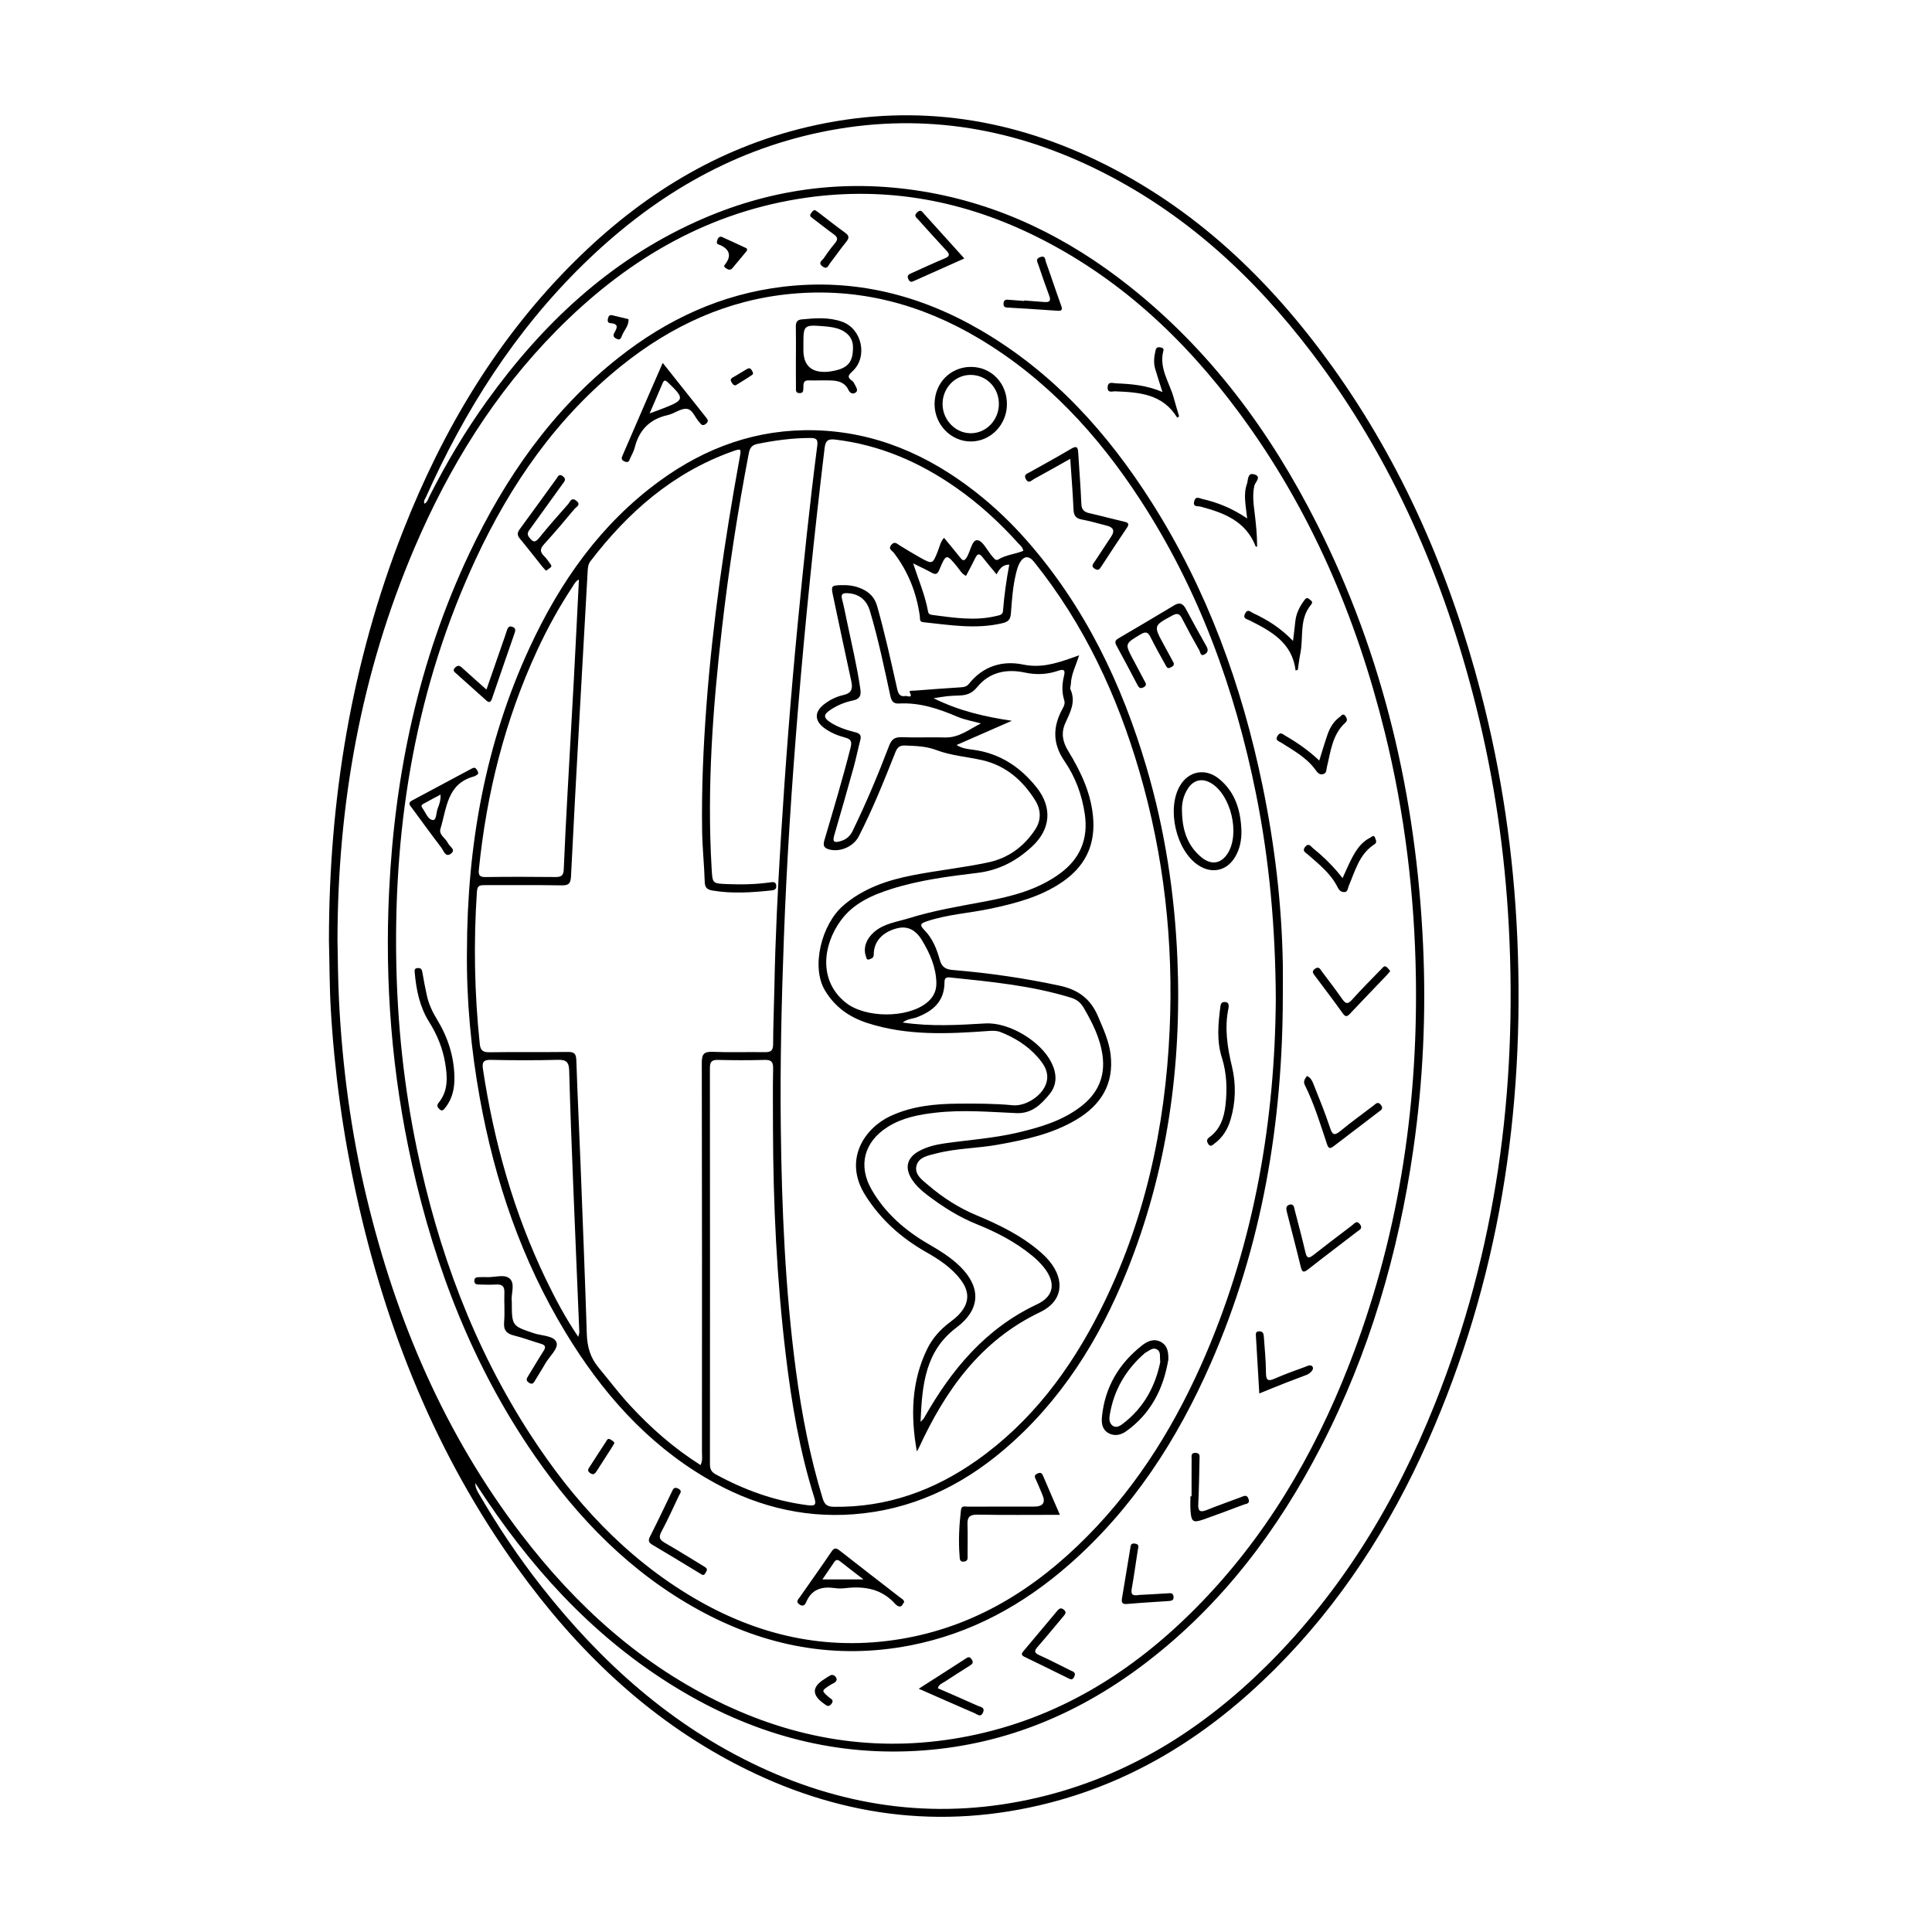
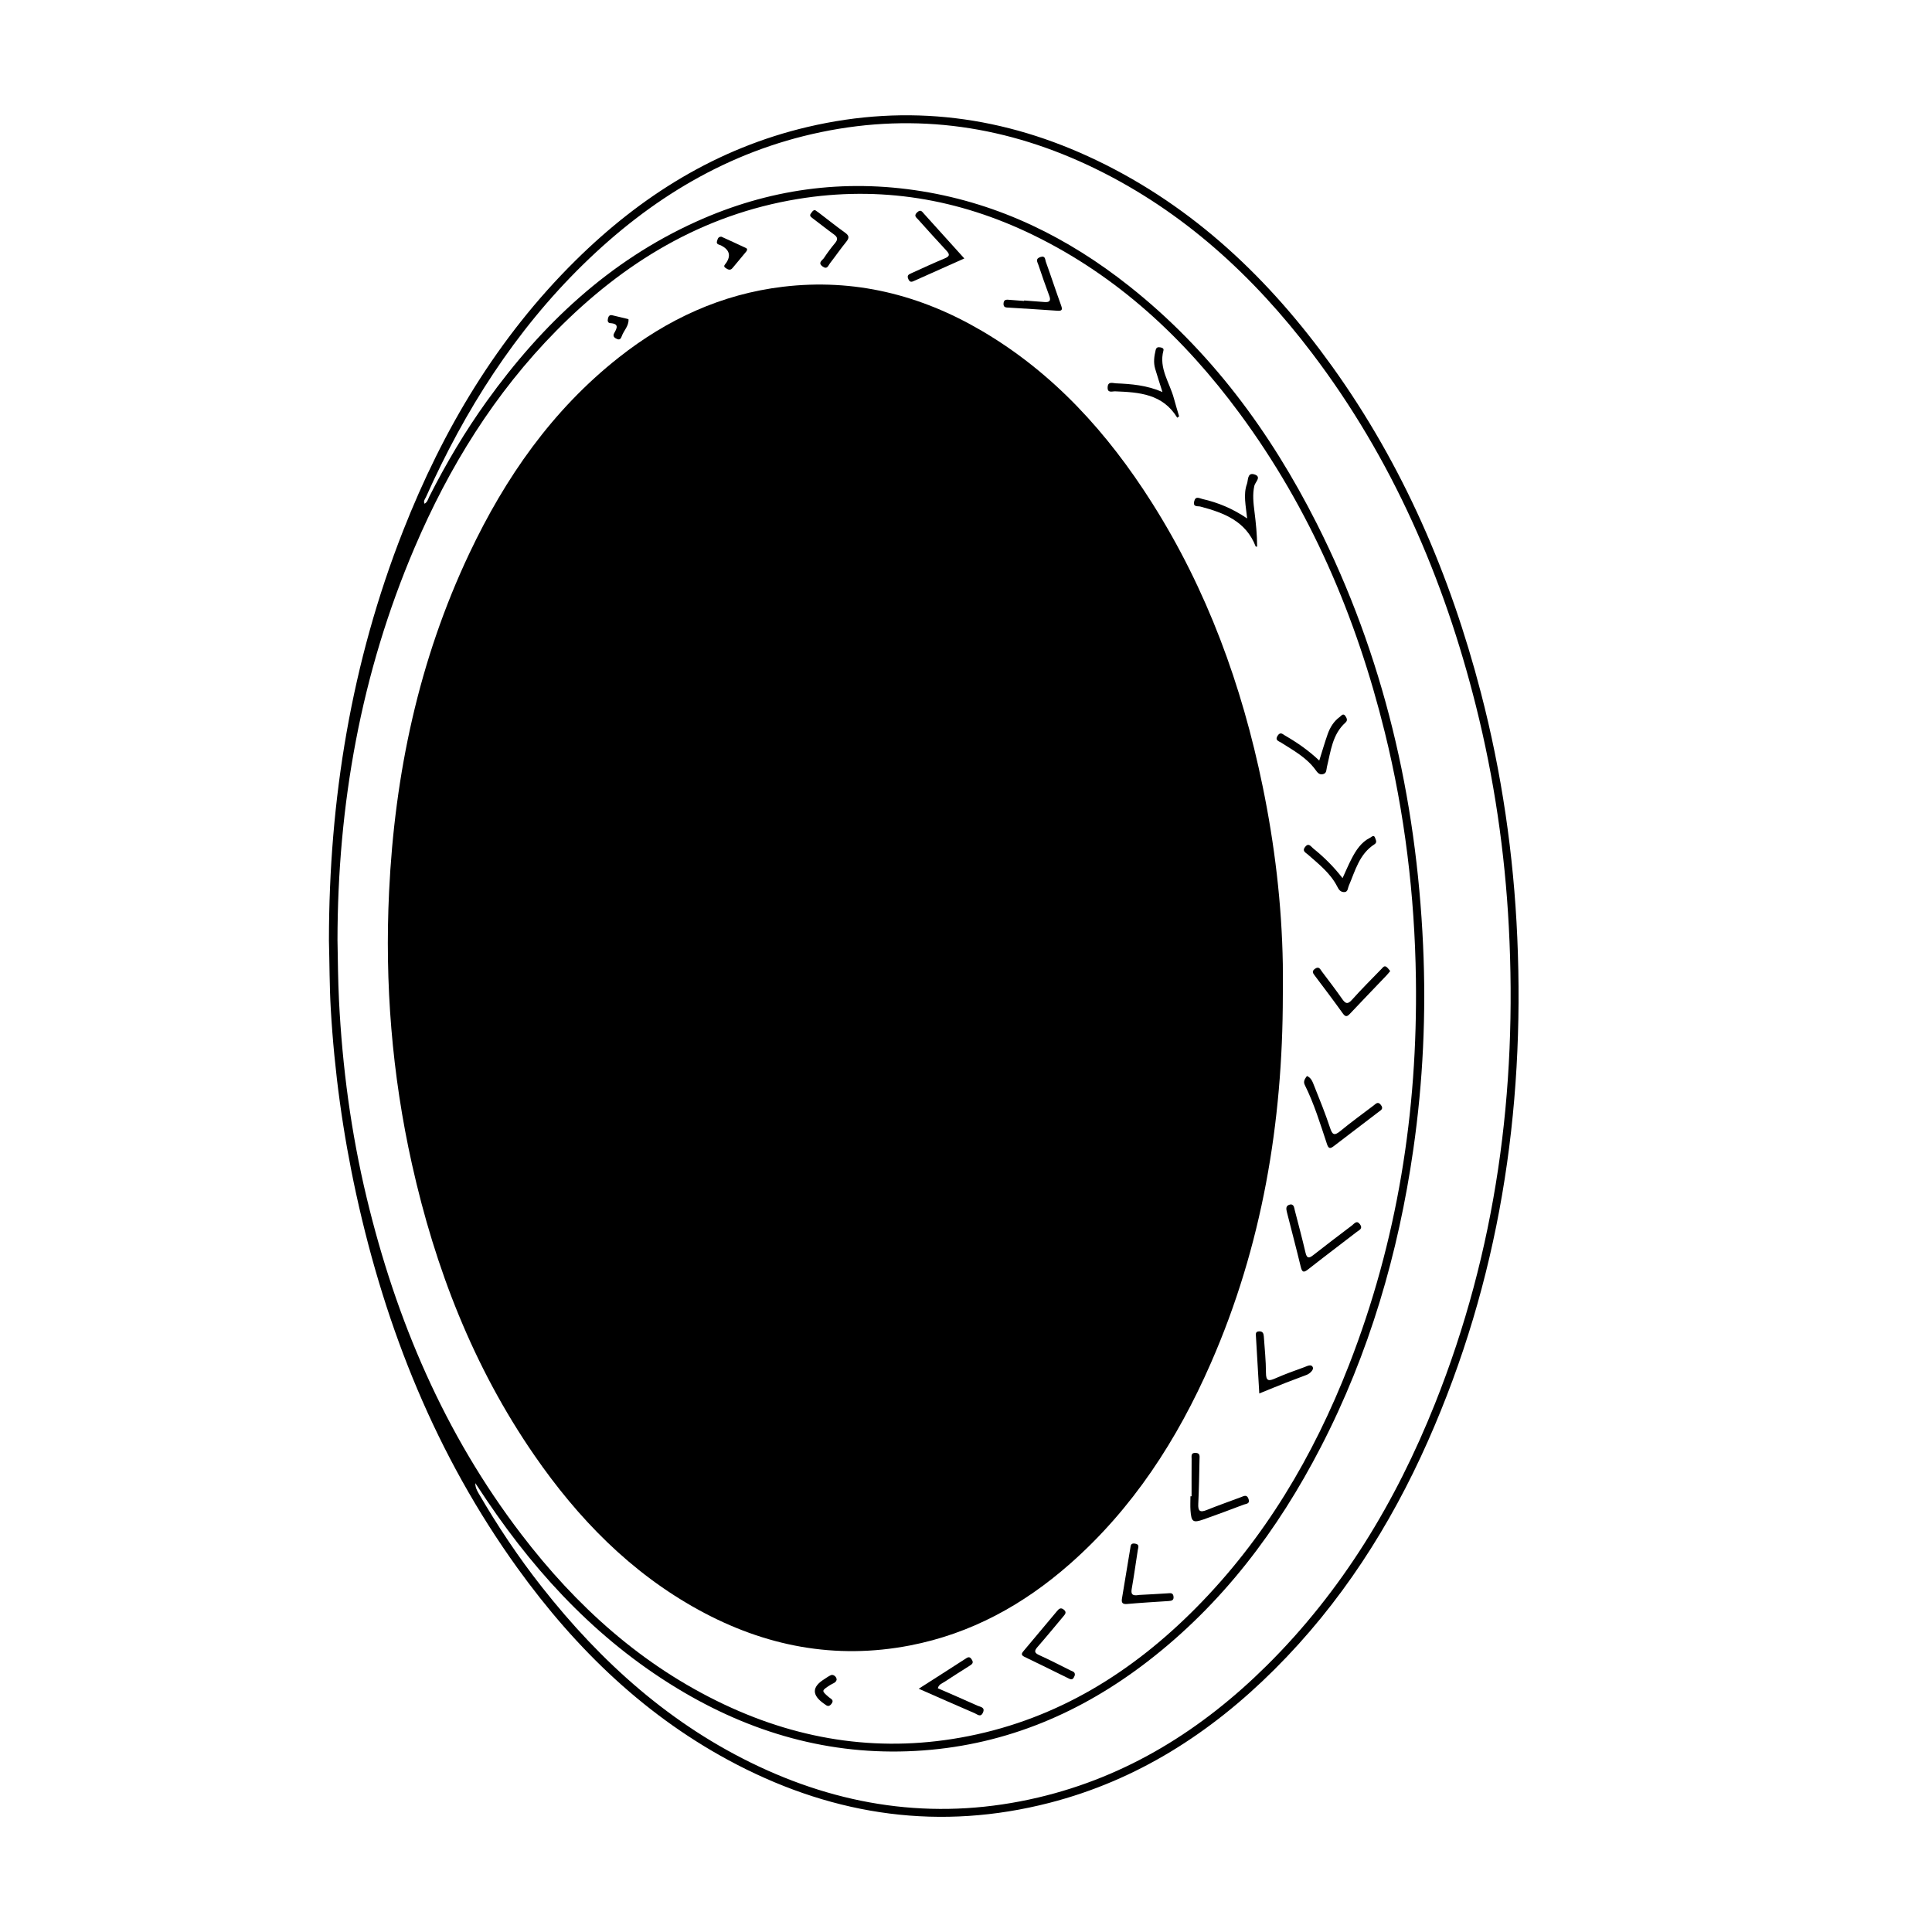
<svg xmlns="http://www.w3.org/2000/svg" viewBox="0 0 1080 1080" id="Layer_1">
  <path d="M183.88,525.6c.03-78.54,12.51-155.3,41.5-229,22.23-56.53,52.79-107.91,96.25-150.89,36.68-36.28,79.13-62.84,129.88-74.76,56.16-13.18,110.09-6.07,161.79,18.81,54.34,26.15,96.49,66.48,131.3,114.96,39.71,55.29,66.13,116.75,83.2,182.39,11.68,44.91,18.34,90.59,20.37,136.97,4.26,97.54-10.19,191.76-49.92,281.45-21.09,47.61-48.86,90.89-85.89,127.78-35.54,35.41-76.61,61.85-125.65,74.48-60.95,15.69-119.22,7.41-174.71-21.32-50.33-26.05-89.95-64.38-122.8-110-45.33-62.97-73.56-133.4-90.06-208.84-7.47-34.17-12.22-68.71-14.24-103.65-.73-12.65-.67-25.29-1.03-38.38ZM188.67,526.04c.2,11,.28,21.98.82,32.97,1.85,37.31,6.75,74.18,15.47,110.49,16.43,68.4,43.52,131.99,86.48,188.2,30.67,40.13,67.32,73.33,113.38,95.1,43.58,20.6,89.14,27.15,136.64,17.69,50.06-9.97,91.42-35.72,126.88-71.45,38.6-38.9,65.91-85.14,85.73-135.93,27.09-69.43,38.48-141.6,37.43-215.97-.66-46.64-6.23-92.61-17.41-137.88-15.92-64.47-41.58-124.59-81.2-178.25-30.9-41.87-68.11-76.63-115.33-99.63-41.74-20.33-85.68-27.67-131.6-20.14-53.43,8.77-97.39,35.54-134.91,73.57-34.6,35.07-60.06,76.25-79.32,121.39-29.97,70.21-43.04,143.75-43.07,219.83ZM237.34,281.58c1.6-.89,1.94-2.58,2.64-3.97,9.4-18.61,20.02-36.49,32.19-53.42,30.84-42.91,68.26-78.25,116.97-100.27,40.34-18.24,82.45-24.11,126.26-17,43.46,7.06,81.58,25.89,115.82,53.01,45.37,35.93,78.89,81.36,104.81,132.64,37.46,74.11,55.69,153.19,59.48,235.8,1.75,38.17,0,76.22-5.45,114.09-8.37,58.26-24.64,114.04-51.71,166.44-24.06,46.59-55.05,87.68-96.88,119.91-37,28.51-78.48,46.22-125.35,49.69-47.96,3.55-92.42-8.22-133.74-32.42-45.5-26.65-80.8-63.8-110.09-107.12-2.21-3.27-4.38-6.57-6.57-9.86-.06,2.16.77,3.85,1.71,5.48,10.62,18.32,22.36,35.91,35.46,52.55,33.2,42.18,72.28,77.33,121.31,100.34,50.05,23.48,102.15,30.09,156.19,17.34,49.86-11.76,91.63-37.98,127.68-73.7,42.19-41.81,72.21-91.6,94.1-146.45,34.21-85.71,46.1-174.94,41.26-266.74-2.2-41.66-8.2-82.75-18.35-123.21-17.96-71.62-46.79-138.25-91.68-197.35-32.78-43.16-71.89-79.07-121-103.02-48.81-23.81-99.93-31.59-153.43-20.49-52,10.79-95.42,37.25-132.97,73.98-38.14,37.31-66.18,81.54-87.87,130.01-.5,1.11-1.61,2.23-.8,3.76Z" />
-   <path d="M717.11,556.43c-.03,71.13-11.56,140.1-40.26,205.62-18.71,42.73-43.59,81.25-78.91,112.31-25.84,22.72-55.17,38.87-89.23,45.46-41.79,8.08-81.06.47-118.09-19.83-38.1-20.89-67.52-51.13-91.95-86.53-34.13-49.45-55.38-104.4-68.4-162.75-11.19-50.18-15.24-101.03-12.77-152.32,3.16-65.78,16.58-129.26,44.88-189.07,20.04-42.35,46.32-80.11,83.47-109.45,27.06-21.37,57.42-35.47,91.87-39.58,39.8-4.75,76.7,4.48,111.03,24.61,40.18,23.55,70.42,57.1,95.09,95.99,30.94,48.78,50.36,102.16,61.96,158.52,6.76,32.83,10.73,66.01,11.3,99.56.1,5.82.01,11.64.01,17.47ZM713.19,558.89c-.21-40.44-3.6-78.01-11.08-115.17-11.79-58.61-31.92-113.98-64.68-164.3-23.73-36.46-52.64-67.89-90.41-90.33-32.24-19.15-67-28.34-104.58-24.85-35.73,3.32-66.97,17.75-94.76,39.99-36.41,29.15-62.25,66.45-81.74,108.3-33.07,71.04-45.77,146.21-44.44,224.16.6,35.39,4.27,70.41,11.44,105.05,11.84,57.2,31.73,111.27,63.71,160.47,23.89,36.76,52.95,68.51,91.11,90.99,35.79,21.07,74.15,29.87,115.52,23.05,41.57-6.85,75.42-28.03,104.53-57.47,29.08-29.4,50.18-64.13,66.36-101.97,27.36-64.02,38.5-131.21,39.01-197.92Z" />
+   <path d="M717.11,556.43c-.03,71.13-11.56,140.1-40.26,205.62-18.71,42.73-43.59,81.25-78.91,112.31-25.84,22.72-55.17,38.87-89.23,45.46-41.79,8.08-81.06.47-118.09-19.83-38.1-20.89-67.52-51.13-91.95-86.53-34.13-49.45-55.38-104.4-68.4-162.75-11.19-50.18-15.24-101.03-12.77-152.32,3.16-65.78,16.58-129.26,44.88-189.07,20.04-42.35,46.32-80.11,83.47-109.45,27.06-21.37,57.42-35.47,91.87-39.58,39.8-4.75,76.7,4.48,111.03,24.61,40.18,23.55,70.42,57.1,95.09,95.99,30.94,48.78,50.36,102.16,61.96,158.52,6.76,32.83,10.73,66.01,11.3,99.56.1,5.82.01,11.64.01,17.47ZM713.19,558.89Z" />
  <path d="M730.59,601.48c2.49,1.05,3.21,3.44,4.04,5.51,3.1,7.71,6.22,15.43,8.82,23.31,1.3,3.95,2.31,4.85,5.81,1.96,6.03-4.98,12.38-9.57,18.62-14.3,1.26-.95,2.39-2.47,4.06-.27,1.67,2.2-.09,2.94-1.33,3.9-8.33,6.38-16.7,12.7-25.02,19.1-1.93,1.49-2.9,1.57-3.79-1.11-3.73-11.19-7.15-22.51-12.43-33.12-.97-1.95.1-3.44,1.22-4.97Z" />
  <path d="M721.61,673.24c1.86.27,1.84,1.96,2.19,3.34,2.03,7.87,4.14,15.72,5.98,23.63.74,3.19,1.84,3.36,4.25,1.48,7.19-5.63,14.45-11.18,21.75-16.68,1.27-.96,2.59-3.15,4.46-.61,1.79,2.43-.47,3.21-1.78,4.22-9.07,7.01-18.23,13.9-27.24,20.98-2.5,1.97-3.35,1.61-4.09-1.43-2.45-10.15-5.13-20.25-7.69-30.37-.5-2-.99-4.08,2.17-4.55Z" />
-   <path d="M724.26,374.84c-1.93-15.7-13.75-22.01-25.85-28.09-1.44-.73-3.8-.91-2.41-3.74,1.44-2.94,3.14-.89,4.47-.27,8.04,3.72,15.48,8.37,22.34,15.54.48-4.08.94-7.41,1.26-10.75.43-4.46,2.33-8.28,4.93-11.81.69-.93,1.42-2.06,2.77-.89.93.81,2.56,1.51,1.18,3.13-6.82,8.03-4.21,18.14-6.04,27.27-.61,3.04-.96,6.13-1.43,9.2-.41.14-.82.28-1.24.42Z" />
  <path d="M697.17,289.84c-.74-7.22-2.26-13.38-.12-19.33.73-2.04.19-6.39,3.92-5.38,4.61,1.26.7,4.31.22,6.41-1.09,4.84-.54,9.59.06,14.38.81,6.52,1.49,13.04,1.49,19.68-.52-.07-.78-.05-.81-.12-5.46-14.18-17.74-18.82-30.92-22.31-1.39-.37-4.22.45-3.47-2.83.75-3.3,2.89-1.78,4.68-1.38,8.63,1.97,16.72,5.28,24.96,10.86Z" />
  <path d="M658.1,233.52c-8.13-13.36-21.32-14.24-34.68-14.76-1.68-.07-4.45,1.18-4.24-2.36.2-3.35,2.9-2.19,4.58-2.12,8.61.37,17.21,1.03,26.06,4.86-1.56-4.95-2.9-8.98-4.09-13.05-1.01-3.46-.55-6.91.28-10.36.37-1.53,1.2-1.78,2.52-1.57,1.08.17,2.18.57,1.84,1.8-2.69,9.98,3.53,17.97,5.87,26.82.89,3.34,1.92,6.64,2.89,9.95-.35.26-.69.52-1.04.78Z" />
  <path d="M666.1,836.46c0-6.97-.03-13.93.02-20.9.01-1.53-.54-3.51,2.24-3.4,2.65.11,2.21,2.02,2.18,3.58-.17,8.3-.29,16.6-.7,24.88-.2,3.94.84,5.06,4.7,3.5,6.3-2.55,12.72-4.78,19.08-7.17,1.72-.65,3.44-1.75,4.35,1.07.87,2.7-1.39,2.57-2.75,3.08-7.44,2.81-14.89,5.63-22.4,8.26-5.93,2.07-6.85,1.4-7.32-4.94-.19-2.64-.03-5.31-.03-7.97.21,0,.42,0,.63,0Z" />
  <path d="M750.5,490.88c1.84-3.99,3.28-7.47,5.02-10.8,2.48-4.76,5.35-9.28,10.38-11.79.77-.39,2.13-1.94,2.79.09.36,1.1,1.3,2.52-.34,3.57-8.53,5.48-10.77,14.84-14.42,23.34-.59,1.37-.4,3.59-2.85,3.39-1.88-.15-2.71-1.44-3.53-3.04-3.8-7.48-10.29-12.54-16.41-17.93-1.27-1.12-3.43-1.95-1.57-4.3,1.99-2.5,3.26-.17,4.44.79,5.96,4.8,11.42,10.13,16.49,16.69Z" />
  <path d="M539.07,144.47c-9.64,4.31-18.71,8.36-27.78,12.42-1.41.63-2.56,1.28-3.52-.86-.95-2.12.22-2.63,1.66-3.28,6.2-2.78,12.34-5.7,18.62-8.28,2.95-1.21,2.98-2.28.94-4.45-5.33-5.7-10.53-11.52-15.75-17.33-1.01-1.13-2.62-2.03-.57-3.96,2.02-1.91,2.78-.4,3.84.77,7.43,8.22,14.85,16.45,22.55,24.98Z" />
  <path d="M737.47,425.17c1.68-5.32,3.05-10.07,4.69-14.74,1.34-3.82,3.44-7.24,6.78-9.67.84-.61,1.91-2.37,3.17-.45.74,1.13,1.37,2.39.04,3.58-7.39,6.64-8.23,16-10.39,24.82-.37,1.51-.05,3.53-2.18,4.04-2.19.52-3.15-.96-4.31-2.54-4.96-6.75-12.2-10.68-19.07-15.06-1.41-.89-3.67-1.3-1.97-3.93,1.51-2.34,2.87-.77,4.17-.01,6.75,3.9,13.14,8.33,19.07,13.95Z" />
  <path d="M777.15,542.83c-.87,1.02-1.47,1.8-2.15,2.51-6.78,7.11-13.62,14.17-20.35,21.33-1.61,1.71-2.51,1.94-4.04-.2-5.03-7.05-10.27-13.94-15.47-20.87-1.05-1.4-2.16-2.59-.02-4.07,2.26-1.56,2.92.36,3.84,1.59,3.81,5.06,7.67,10.08,11.29,15.26,1.83,2.62,3.03,3.3,5.53.49,5.31-5.97,11.02-11.59,16.57-17.34.78-.81,1.54-2.01,2.87-.89.71.6,1.25,1.41,1.92,2.2Z" />
  <path d="M513.58,944.01c9.43-6.04,18.05-11.52,26.62-17.08,1.6-1.04,2.33-.36,3.13.95.99,1.61.11,2.39-1.14,3.18-4.77,3.02-9.54,6.02-14.25,9.13-1.32.87-3.1,1.34-3.7,3.55,7.39,3.23,14.82,6.42,22.18,9.75,1.57.71,4.45.83,3.03,3.92-1.28,2.79-3.15.91-4.59.29-10.15-4.36-20.25-8.84-31.29-13.69Z" />
  <path d="M600.83,936.49c-.59,1.3-1.01,2.96-3.12,1.93-8.35-4.09-16.68-8.24-25.07-12.26-2.32-1.11-1.29-2.24-.31-3.42,6.19-7.4,12.41-14.78,18.6-22.18,1.07-1.28,2.04-2.11,3.71-.78,1.8,1.43.82,2.54-.18,3.73-4.81,5.73-9.56,11.53-14.48,17.16-1.96,2.24-1.8,3.31,1,4.58,5.9,2.66,11.65,5.67,17.45,8.54,1.13.56,2.69.76,2.39,2.71Z" />
  <path d="M703.95,778.95c-.65-10.99-1.28-21.42-1.87-31.86-.07-1.26-.4-2.74,1.71-2.86,2.09-.12,2.58,1.21,2.69,2.79.47,6.8,1.19,13.61,1.2,20.41.01,4.72,1.59,4.69,5.2,3.1,5.31-2.34,10.79-4.31,16.26-6.28,1.58-.57,4-2.04,4.79.23.42,1.2-1.56,3.32-3.49,4.07-3.88,1.48-7.78,2.9-11.64,4.41-4.77,1.87-9.5,3.83-14.84,5.99Z" />
  <path d="M572.49,167.97c3.81.29,7.62.58,11.43.87,2.67.2,3.71-.62,2.63-3.47-2.16-5.75-4.15-11.56-6.11-17.38-.51-1.53-1.85-3.3,1.11-4.3,2.9-.98,2.64,1.44,3.07,2.62,2.94,8.12,5.6,16.33,8.55,24.44.95,2.62.33,3.13-2.27,2.94-8.95-.66-17.9-1.15-26.86-1.72-1.47-.09-3.15.09-3.07-2.21.09-2.54,1.8-2.3,3.54-2.14,2.65.24,5.3.42,7.95.62,0-.09.01-.17.02-.26Z" />
  <path d="M636.83,891.58c4.59-.25,10.22-.52,15.85-.9,1.57-.11,3.04-.44,3.32,1.77.27,2.15-1.06,2.43-2.72,2.54-7.77.51-15.55.97-23.31,1.65-2.76.24-3.13-1-2.77-3.17,1.54-9.32,3.07-18.63,4.63-27.95.24-1.42.16-2.99,2.56-2.65,2.8.39,1.88,2.09,1.64,3.63-1.11,7.21-2.12,14.43-3.38,21.61-.5,2.85.04,4.22,4.18,3.47Z" />
  <path d="M455.7,117.49c.65.45,1.35.9,2.01,1.41,4.9,3.74,9.7,7.6,14.71,11.18,2.35,1.68,2.38,2.95.62,5.11-3.16,3.87-5.97,8.01-9.05,11.94-.96,1.22-1.51,3.74-4.11,1.86-2.95-2.13-.19-3.41.7-4.75,1.93-2.91,4.02-5.73,6.26-8.41,1.71-2.05,1.36-3.33-.71-4.82-4.05-2.92-7.94-6.05-11.94-9.05-1.03-.77-1.89-1.48-.78-2.77.62-.72.98-1.81,2.28-1.69Z" />
  <path d="M403.27,132.32c4.41,2.02,9.08,4.12,13.71,6.31,1.01.48.7,1.34.12,2.05-2.54,3.06-5.11,6.1-7.63,9.17-1.39,1.69-2.81.64-3.94-.11-1.5-1-.11-1.98.46-2.84q4.06-6.13-2.92-9.7c-1.04-.53-2.92-.5-2.21-2.54.36-1.03.51-2.38,2.41-2.34Z" />
  <path d="M467.71,938.8c-.25,1.91-2.33,2.27-3.75,3.2-4.81,3.16-4.83,3.09-.61,6.75,1.12.97,3.17,1.56,1.37,3.8-1.63,2.03-2.76.77-4.13-.19q-10.2-7.15.04-13.6c1.26-.8,2.47-1.72,3.82-2.33,1.28-.58,3.07.67,3.25,2.37Z" />
  <path d="M342.23,176.23c2.74.65,5.48,1.3,8.22,1.96.32.08.88.21.89.34.23,3.71-2.63,6.2-3.77,9.39-.35.98-.91,2.31-2.53,1.64-1.52-.64-2.72-1.53-1.68-3.37,1.58-2.78,2.77-5.22-2.14-5.54-1.41-.09-1.72-1.22-1.37-2.61.34-1.34.89-2.11,2.38-1.81Z" />
  <path d="M261.03,531.64c.12-58.95,10.17-115.9,35.07-169.7,16.96-36.63,39.62-68.99,72.66-93.1,25.78-18.81,54.55-29.14,86.66-28.32,33.68.86,63.07,13.62,89.4,34.08,10.69,8.3,20.44,17.6,29.36,27.78,32.27,36.8,52.91,79.76,66.65,126.31,10.31,34.95,15.81,70.69,17.34,107.12,2.53,60.3-5.66,118.85-28.3,175-15.46,38.34-36.99,72.68-68.83,99.73-24.23,20.58-51.94,33.55-83.94,35.95-29.47,2.21-56.79-5.23-82.12-20.11-33.76-19.82-58.69-48.32-78.75-81.38-24.64-40.61-39.66-84.81-48.05-131.38-4.88-27.09-7.45-54.41-7.16-81.98ZM572.02,307.87c-.28-1.86-1.56-2.8-2.53-3.88-10.51-11.68-22.01-22.27-34.89-31.29-20.5-14.36-42.83-24.05-67.91-27-4.34-.51-5.3,1.19-5.75,4.94-5.84,48.58-10.84,97.24-14.86,146-3.5,42.46-6.31,84.99-7.88,127.57-1.3,35.26-2.15,70.54-1.73,105.85.54,45.49,2.45,90.85,8.44,135.98,3.22,24.26,7.82,48.25,15,71.7,1.06,3.46,2.69,4.52,6.31,4.57,29.58.4,55.93-9.11,79.8-25.95,30.54-21.56,52.22-50.61,68.89-83.59,24.96-49.38,36.46-102.24,38.93-157.17,2.2-48.91-3.14-97.07-16.85-144.14-12.44-42.74-30.96-82.49-58.99-117.42-2.81-3.51-5.66-3.4-7.93.51-1.06,1.83-1.62,4-2.13,6.09-1.78,7.3-2.28,14.81-2.84,22.26-.27,3.51-1.48,4.69-4.8,5.48-14.82,3.51-29.48.97-44.19-.57-2.3-.24-1.72-1.93-1.92-3.35-1.83-13.06-6.49-24.95-14.56-35.46-.95-1.24-3.34-2.08-1.36-4.44,1.85-2.21,3.12-.59,4.63.32,3.7,2.24,7.38,4.53,11.16,6.64,7.28,4.06,7.24,3.99,10.25-3.57.95-2.39,1.37-5.07,3.4-7.3,3.06,3.72,6.06,7.26,8.94,10.91,1.47,1.86,2.32,2.41,3.85-.13,2.01-3.34,2.8-9.7,5.89-9.45,2.93.23,5.44,5.69,8.14,8.84.43.51.86,1.02,1.31,1.51.63.69,1.4.92,2.22.42,4.3-2.62,9.43-2.98,13.99-4.83ZM391.63,818.98c1.24-2.69.77-4.87.77-6.98.03-72.66.07-145.32-.09-217.98-.01-4.87,1.3-6.22,6.11-6.03,9.65.39,19.33.02,28.99.17,3.24.05,4.76-.64,4.77-4.36.02-10.65.51-21.3.71-31.96.52-27.64,1.9-55.24,3.6-82.82,2.49-40.37,5.59-80.7,9.5-120.96,3.2-32.97,6.59-65.91,10.84-98.76.41-3.2-.07-4.48-3.64-4.47-10.05,0-19.91,1.32-29.73,3.3-2.98.6-4.27,2.05-4.87,5.22-6.17,32.2-11.16,64.58-14.93,97.15-5.18,44.88-8.53,89.82-5.85,135.04.5,8.37.29,8.34,8.91,8.68,8,.32,15.98.15,23.92-.98,1.43-.2,3.1-.48,3.29,1.86.17,2.13-1.2,2.51-2.79,2.67-10.95,1.14-21.9,1.9-32.86.04-2.82-.48-4.24-1.49-4.33-4.76-.27-9.48-1.32-18.94-1.46-28.41-.36-23.49.66-46.93,2.42-70.36,3.48-46.36,10.15-92.28,18.5-137.97,1.04-5.72,1.05-5.78-4.37-3.83-32.96,11.86-58.05,33.89-78.99,61.26-1.18,1.55-1.42,3.27-1.52,5.14-1.52,27.42-3.1,54.85-4.61,82.27-1.63,29.58-3.28,59.17-4.73,88.76-.18,3.76-1.12,5.08-5.13,5.01-14.33-.26-28.66-.07-42.99-.13-2.57-.01-4.23.09-4.46,3.5-1.92,28.49-1.41,56.91,1.59,85.31.37,3.49,1.67,4.67,5.32,4.62,14.66-.23,29.33.01,43.99-.17,3.47-.04,4.53,1.03,4.65,4.47.68,19.8,1.64,39.58,2.41,59.37,1.22,31.28,2.45,62.55,3.46,93.84.23,7.06,1.9,13.14,6.54,18.72,5.85,7.04,11.35,14.38,17.57,21.12,11.67,12.64,24.48,23.94,39.49,33.42ZM432.1,630.27c0-11-.15-21.99.08-32.98.08-3.77-1.11-4.9-4.83-4.79-8.66.24-17.33.22-25.99,0-3.52-.09-4.52,1.1-4.52,4.57.08,73.83.07,147.66.02,221.49,0,2.64.8,4.28,3.18,5.58,16.06,8.8,32.98,14.89,51.23,17.25,4.36.57,5.25-.03,3.88-4.37-8.13-25.81-12.62-52.38-15.84-79.16-5.1-42.37-7.11-84.93-7.21-127.59ZM323.62,323.95c-2.02,1.01-2.65,2.63-3.53,3.96-7.54,11.4-14.12,23.35-19.85,35.75-17.96,38.87-28.24,79.8-32.54,122.32-.32,3.21.29,4.35,3.76,4.3,12.99-.19,25.99-.15,38.98-.02,3.03.03,4.55-.63,4.69-4.02.57-13.97,1.31-27.92,2.07-41.88,1.17-21.6,2.44-43.19,3.6-64.79.99-18.4,1.87-36.8,2.82-55.61ZM323.26,747.33c.39-1.71.6-2.18.58-2.65-1.13-27.42-2.32-54.85-3.41-82.27-.85-21.28-1.69-42.57-2.25-63.86-.12-4.67-1.5-6.23-6.32-6.1-12.48.35-24.98.29-37.47.02-4.32-.1-4.97,1.53-4.41,5.24,6.18,40.85,17.27,80.22,35.23,117.52,5.17,10.73,10.74,21.27,18.05,32.1ZM510.47,314.95c2.97,9.23,6.69,17.73,8.32,26.92.27,1.52,1.41,1.77,2.55,1.91,11.87,1.53,23.73,3.46,35.68.54,1.7-.41,3.48-.61,3.65-2.68.68-8.72,1.89-17.37,3.53-26.03-3.94,0-5.51,2.61-7.13,5.44-2.88-3.51-5.45-6.54-7.9-9.66-1.6-2.03-2.72-2.04-3.9.39-1.65,3.41-3.48,6.73-5.26,10.15-2.42-1.19-3.4-3.2-4.72-4.83-6.26-7.68-6.37-7.75-10.23,1.46-1.13,2.71-2.22,2.69-4.41,1.49-3.32-1.82-6.78-3.41-10.17-5.1Z" />
  <path d="M693.96,464.2c.12,5.29-.82,10.33-3.54,14.88-4.65,7.79-13.01,9.6-20.58,4.58-12.47-8.26-17.82-31.76-10.15-44.56,4.89-8.16,14.22-9.9,21.83-3.66,9.02,7.39,12.03,17.58,12.44,28.77ZM660.76,454.02c.21,9.86,2.97,18.74,10.86,25.22,5.61,4.61,11.12,3.55,14.78-2.36,6.79-10.98,1.73-32.32-9.26-39.01-4.97-3.02-9.79-2.04-13,2.8-2.66,4.01-3.68,8.51-3.39,13.34Z" />
-   <path d="M444.92,199.57c0-5.66.09-11.33-.04-16.99-.06-2.43.76-3.8,3.23-4.03,7.64-.73,15.3-1.35,22.72,1.33,10.99,3.96,14.39,19.53,5.86,27.52-2.21,2.07-3.55,3.31-.37,5.46.77.52,1.27,1.54,1.69,2.42.67,1.42,2.04,3.19.03,4.32-1.62.91-2.98.04-3.88-1.86-1.78-3.76-5.36-4.86-9.14-5.04-4.32-.2-8.65.08-12.97-.06-3.15-.1-2.87,1.99-2.97,4-.07,1.44.23,3.15-2.13,3.12-2.39-.03-2-1.82-2.01-3.2-.06-5.66-.02-11.33-.03-16.99ZM449.1,195.59q0,12.95,13.02,12.28c1.15-.06,2.31-.26,3.45-.47,8.51-1.56,11.37-5.04,11.25-13.6-.08-5.47-4.18-9.48-11.21-10.78-2.28-.42-4.61-.62-6.93-.78-8.87-.65-9.57.02-9.57,8.86,0,1.5,0,2.99,0,4.49Z" />
  <path d="M653.11,760.02c-2.73,16.26-9.71,30.11-23.45,39.98-2.95,2.12-6.44,3.02-9.87,1.21-3.61-1.91-4.14-5.57-3.8-9.11,1.61-16.62,9.47-29.86,22.49-40.06,3.03-2.38,6.73-4.03,10.65-1.78,3.7,2.13,4.02,5.82,3.99,9.77ZM648.59,761.4c-.38-3.21.48-5.72-1.81-7.05-2.28-1.32-4.07.53-5.93,1.5-.44.23-.85.53-1.23.85-10.49,9.24-17.11,20.66-19.3,34.52-.34,2.17-.2,4.55,1.81,5.86,1.96,1.28,3.96,0,5.51-1.17,11.87-8.98,18.24-21.21,20.95-34.51Z" />
  <path d="M656.16,370.74c.19,1.63-.91,1.82-1.73,2.33-1.82,1.13-2.38-.37-2.98-1.46-2.81-5.09-5.69-10.15-8.26-15.36-1.41-2.86-2.64-3.41-5.58-1.65-8.83,5.31-8.91,5.17-4.19,14.06,2.1,3.96,4.24,7.91,6.31,11.88.65,1.26,1.72,2.51-.45,3.65-1.92,1.01-2.65.18-3.46-1.35-3.86-7.35-7.73-14.71-11.72-21.99-1.04-1.89-.75-2.91,1.08-3.98,10.47-6.13,20.91-12.31,31.31-18.56,3.07-1.85,4.86-.8,6.39,2.04,3.78,7.02,7.59,14.03,11.54,20.95,1.18,2.06.78,3.46-1.06,4.51-2.31,1.32-2.34-1.21-2.88-2.16-3.37-5.92-6.63-11.9-9.74-17.96-1.34-2.61-2.62-3.12-5.36-1.64-10.6,5.73-10.65,5.63-4.76,16.41,1.91,3.5,3.79,7.01,5.56,10.27Z" />
  <path d="M598.31,256.45c-7.3,4.09-13.77,7.78-20.32,11.33-1.35.73-2.95,2.85-4.51.09-1.47-2.6.74-3.1,2.25-3.95,7.68-4.34,15.45-8.52,23.02-13.04,3.36-2.01,3.82-.63,3.99,2.36.55,9.47,1.37,18.93,1.74,28.41.13,3.34,1.57,4.57,4.54,5.24,6.49,1.46,12.9,3.22,19.38,4.72,2.37.55,3.05,1.23,1.48,3.53-4.87,7.16-9.56,14.43-14.32,21.67-.87,1.32-1.57,2.36-3.51,1.18-2.38-1.45-1.05-2.62-.16-3.98,3.12-4.72,6.23-9.45,9.35-14.18q3.04-4.61-2.56-5.99c-4.68-1.16-9.31-2.58-14.05-3.45-3.54-.65-4.4-2.5-4.54-5.81-.39-9.09-1.14-18.17-1.81-28.13Z" />
  <path d="M542.84,205.1c11.42.03,20.16,9.2,20.04,21.03-.11,11.36-9.13,20.61-20.13,20.66-11.16.05-20.38-9.47-20.32-20.99.07-11.75,8.92-20.73,20.4-20.7ZM558.38,225.62c-.12-9.21-7.22-16.24-16.2-16.04-8.56.19-15.41,7.59-15.28,16.47.14,8.83,7.24,16.12,15.73,16.14,8.73.02,15.86-7.5,15.75-16.58Z" />
  <path d="M370.45,202.84c8.38,10.56,16.4,20.7,24.47,30.8,1.06,1.33,1,2.23-.34,3.31-1.4,1.12-2.37.79-3.29-.51-.1-.14-.2-.27-.32-.38-2.5-2.56-3.69-7.33-7.32-7.53-3.33-.18-6.71,2.68-10.23,3.46-10.03,2.23-16.09,8.21-18.57,18.1-.52,2.06-1.61,3.99-2.53,5.94-.58,1.23-.71,2.92-3.07,1.98-2.48-.99-1.7-2.32-1.02-3.9,5.08-11.73,10.14-23.46,15.22-35.18,2.24-5.17,4.51-10.32,7.03-16.09ZM363.14,231.11c3.43-1.28,5.59-2.04,7.71-2.88,11.84-4.64,11.94-5.43,2.52-14.46-1.68-1.61-2.27-1.2-3.05.64-2.17,5.16-4.42,10.29-7.19,16.7Z" />
  <path d="M505.44,895.6c-.99,1.09-1.27,3.39-3.65,2.09-.43-.23-.86-.53-1.18-.89-7.52-8.55-17.21-10.28-27.92-9.03-1.97.23-4.02.28-5.97-.01-7.23-1.06-13,.54-16.1,7.91-.7,1.65-1.86,2.63-3.86,1.14-1.93-1.44-.73-2.49.1-3.67,5.99-8.57,12.06-17.09,17.93-25.75,1.54-2.27,2.58-2.21,4.61-.61,11.22,8.84,22.56,17.52,33.84,26.28.87.68,2.04,1.14,2.2,2.54ZM482.66,882.88c-5.06-3.9-9.09-6.96-13.05-10.1-1.33-1.05-2.31-1-3.27.43-2.07,3.09-4.19,6.15-6.6,9.67h22.92Z" />
  <path d="M592.48,846.8c-15.96,0-30.94.18-45.91-.11-4.42-.08-5.92,1.27-5.74,5.58.24,5.65,0,11.31.05,16.97.01,1.68.44,3.42-2.06,3.71-2.42.27-2.29-1.71-2.39-2.97-.72-8.66-.25-17.3.76-25.92.31-2.68,2.42-1.81,3.87-1.82,12.33-.07,24.65-.04,36.98-.04q7.57,0,4.63-6.72c-1.26-2.9-2.39-5.86-3.76-8.7-.76-1.56-.53-2.35,1.06-3.07,1.58-.72,2.39-.4,3.07,1.19,2.97,7.01,6.03,13.99,9.45,21.89Z" />
  <path d="M305.21,319.02c-.77-.84-1.47-1.52-2.07-2.27-4.15-5.19-8.22-10.46-12.47-15.58-1.52-1.83-1.69-3.24-.23-5.22,6.91-9.37,13.68-18.84,20.53-28.24.88-1.2,1.5-3.22,3.75-1.44,2.05,1.62.77,2.87-.18,4.19-6.02,8.37-12.05,16.73-18.09,25.09-1.09,1.5-2.21,2.75-.65,4.8,1.85,2.43,3.1,3.4,5.51.42,5.22-6.47,10.72-12.71,16.25-18.92,1.08-1.22,1.8-4.12,4.57-1.96,2.94,2.28-.02,3.46-1,4.63-5.53,6.65-11.11,13.26-16.94,19.64-2.27,2.48-2.5,4.29-.08,6.63,1.3,1.26,2.32,2.82,3.42,4.28.49.64,1.12,1.38.24,2.14-.73.63-1.58,1.13-2.57,1.83Z" />
  <path d="M264.58,429.22c1.37-.17,1.81.75,2.3,1.64.54.97.76,1.83-.5,2.43-.45.21-.84.58-1.31.71-15.24,3.99-15.34,17.85-18.86,29.32-1.03,3.36,2.95,5.26,4.23,8.04.83,1.82,4.27,3.48,2.03,5.5-3.35,3.02-4.38-1.2-5.76-3.01-5.55-7.28-10.92-14.69-16.35-22.06-1.05-1.43-2.74-2.86,0-4.32,11-5.88,21.99-11.76,32.98-17.64.44-.23.89-.43,1.25-.6ZM246.25,444.19c-3.37,1.8-6.15,3.22-8.86,4.77-.89.51-2.51,1.08-1.4,2.54,1.88,2.48,3.03,6.53,5.91,6.91,2.1.28,1.9-3.98,2.69-6.2.81-2.27,1.87-4.58,1.66-8.03Z" />
  <path d="M286.1,727.41c0,13.87.05,13.73,12.29,17.87,4.47,1.51,11.32,1.29,12.7,5.16,1.21,3.39-4.02,7.81-6.3,11.84-1.88,3.33-4,6.52-5.93,9.82-.83,1.41-1.65,1.85-3.16.85-1.42-.94-1.62-1.82-.72-3.27,2.98-4.8,5.78-9.72,8.85-14.46,1.58-2.43.87-3.38-1.63-4.1-4.94-1.44-9.77-3.31-14.76-4.53-4.2-1.03-6.04-2.92-5.64-7.52.47-5.45-.05-10.98.16-16.47.14-3.56-1.29-4.75-4.69-4.54-3.15.19-6.32.04-9.48,0-1.4-.02-2.67-.19-2.62-2.13.06-1.98,1.43-1.94,2.77-1.99,1.33-.05,2.67-.09,3.99-.02,4.45.25,10.14-1.87,13.05.86,3.2,3.01.52,8.85,1.12,12.64Z" />
-   <path d="M686.75,563.48c-2.33,10.93-.71,21.76,1.93,32.75,2.34,9.75,2.12,19.81-.77,29.6-1.6,5.4-4.39,10.04-9,13.41-1.1.81-2.3,2.3-3.59.08-.89-1.54-.76-2.53.82-3.68,5.99-4.34,8.11-10.89,8.9-17.74,1.03-8.96.75-17.95-2.01-26.67-3.01-9.49-2.05-19.06-.82-28.65.24-1.84,1.02-2.69,2.94-2.4,1.96.3,1.65,1.72,1.62,3.29Z" />
  <path d="M254.02,601.85c.15,6.33-1.04,12.26-5.09,17.33-.78.98-1.64,2.37-3.2.92-1.18-1.1-1.84-2.06-.47-3.74,5.48-6.72,4.86-14.63,3.54-22.38-1.38-8.08-4.46-15.63-8.85-22.61-5.28-8.39-7.23-17.76-8.09-27.45-.12-1.39-.43-2.64,1.68-2.76,1.74-.1,2.27.66,2.54,2.23.76,4.42,1.59,8.83,2.56,13.2,1.05,4.74,3.08,9.07,5.62,13.23,6,9.81,9.5,20.45,9.76,32.03Z" />
  <path d="M392.63,880.37c-.7-.42-1.41-.84-2.12-1.27-8.53-5.16-17.02-10.36-25.6-15.43-2.02-1.19-2.87-2.14-1.61-4.62,4.22-8.28,8.18-16.69,12.22-25.05.73-1.5,1.18-3.04,3.55-1.9,2.63,1.26,1.05,2.73.43,4.03-3.18,6.75-6.28,13.56-9.79,20.14-1.68,3.15-.91,4.55,1.95,6.19,7.35,4.21,14.51,8.73,21.76,13.11,1.2.72,2.38,1.48,1.3,3.09-.5.74-.7,1.97-2.1,1.71Z" />
  <path d="M271.93,385.47c3.55-10.21,6.86-19.74,10.17-29.28.38-1.1.72-2.21,1.09-3.31.55-1.6,1.01-3.37,3.37-2.44,1.96.77,1.54,2.24,1.02,3.73-4.18,12.08-8.4,24.14-12.51,36.25-.77,2.26-1.61,2.61-3.39,1.01-5.55-5.02-11.15-9.99-16.72-14.99-.99-.89-2.09-1.64-.61-3.17,1.34-1.38,2.34-1.44,3.76-.15,4.39,4,8.85,7.92,13.82,12.36Z" />
  <path d="M343.45,806.73c-.39.66-.78,1.38-1.22,2.08-2.84,4.45-5.71,8.88-8.54,13.33-.96,1.52-1.86,2.72-3.88,1.28-1.89-1.35-.8-2.5,0-3.73,2.94-4.58,5.88-9.16,8.88-13.71.57-.87,1.03-2.3,2.62-1.26.82.53,1.79.87,2.15,2.01Z" />
  <path d="M411.19,215.42c-1.57-.08-1.82-1.13-2.34-1.94-.71-1.1-.31-1.82.69-2.41,2.7-1.6,5.38-3.24,8.09-4.82.97-.57,1.84-.54,2.5.58.52.87,1.31,2.02.42,2.65-3.1,2.18-6.39,4.09-9.37,5.95Z" />
  <path d="M512.52,811.33c-3.53-19.77-3.11-38.96,5.74-57.16,2.88-5.93,7.17-10.79,12.44-14.78,1.85-1.4,3.71-2.86,5.31-4.53,5.84-6.15,6.22-12.51,1.15-19.3-5.2-6.97-12.29-11.56-19.73-15.8-13.66-7.78-25.05-17.96-33.58-31.37-12.84-20.17-.33-37.86,13.85-44.47,12.06-5.62,24.94-6.88,37.99-6.97,10.15-.07,20.32-.08,30.45.9,6.51.63,14.87-4.25,17.92-10.41,3.31-6.69.08-11.95-4.18-16.71-5.65-6.32-12.69-10.7-20.55-13.79-2.23-.88-4.46-.79-6.84-.61-22.8,1.67-45.6,2.72-67.79-4.51-9.91-3.23-17.98-8.88-23.54-18.16-7.9-13.19-1.92-36.93,10.23-47.44,11.27-9.74,24.74-14.2,38.87-16.96,14.03-2.74,28.31-4.22,42.28-7.2,11.09-2.36,20.01-8.89,26.24-18.5,3.37-5.2,3.15-10.95-.07-16.12-7.03-11.24-16.5-19.53-29.8-22.53-8.43-1.9-17.3-2.52-25.28-5.55-5.97-2.27-11.66-2.35-17.64-2.61-2.98-.13-4.34.94-5.44,3.72-6.32,15.92-12.68,31.82-20.51,47.09-2.98,5.81-10.81,9.11-16.94,7.17-3-.95-2.96-2.66-2.16-5.38,5.04-17.06,10.15-34.09,14.52-51.34.85-3.37.38-4.8-3.03-5.7-4.17-1.1-8.22-2.76-11.73-5.38-5.44-4.06-5.46-8.97-.15-13.14,3.2-2.51,6.88-4.34,10.71-5.2,4.81-1.07,5.56-3.49,4.61-7.81-3.51-15.91-6.79-31.87-10.2-47.79-1.16-5.43-.95-5.73,4.46-5.89,3.88-.12,7.61.3,11.22,1.87,4.51,1.95,7.55,4.8,8.98,9.84,4.3,15.21,7.69,30.63,11.14,46.04.63,2.82,1.47,4.84,4.75,4.22.98-.19,4.35,1.68,2.27-2.25-.48-.9,1.87-.68,2.87-.76,8.46-.68,16.93-1.26,25.4-1.82,1.85-.12,3.49-.24,4.84-1.93,7.85-9.88,18.64-13.24,30.36-10.82,9.49,1.96,17.7-.42,26.18-3.36,1.52-.53,3.04-1.09,5.1-1.82-1.73,5.68-4.45,10.56-4.62,16.11-.03.99-.59,2.17-.23,2.95,3.17,6.92-.13,12.79-2.84,18.79-2.47,5.46-1.62,10.37,1.54,15.55,7.31,11.99,13.31,24.53,14.08,39,.79,14.87-5.29,26.09-17.35,34.34-12.07,8.26-25.88,11.87-39.93,14.87-11.86,2.54-24.08,3.17-35.68,7.07-3.21,1.08-4.6,1.77-1.47,4.93,4.54,4.59,6.93,10.59,8.62,16.7,1.14,4.09,3.32,5.29,7.39,5.63,20.07,1.67,39.95,4.53,59.68,8.78,10.33,2.23,17.24,7.36,21.36,17.1,2.93,6.92,6.11,13.7,7.03,21.21,2.01,16.51-5.27,28.31-19.09,36.54-13.54,8.07-28.66,11.28-43.93,14.02-11.46,2.06-23.23,1.96-34.55,4.92-4.33,1.13-9.62,1.94-10.91,6.76-1.32,4.97,3.24,8.08,6.55,10.93,8.12,6.97,17.1,12.72,27,16.85,12.8,5.34,25.18,11.38,35.75,20.57,1.75,1.52,3.43,3.18,4.91,4.96,9,10.83,7.51,22.59-5.09,28.6-33.3,15.88-52.88,43.59-67.74,75.73-.34.74-.79,1.43-1.19,2.14ZM504.6,571.6c15.99,2.34,31.1,1.39,46.22.51,13.29-.77,31.17,9.99,37.04,22.09,2.91,6.01,3.2,12.09-1.13,17.4-4.75,5.81-9.98,11.02-18.6,10.64-14.95-.66-29.92-1.96-44.88-.27-9.46,1.06-18.79,2.78-27.04,8-13.23,8.36-16.73,21.71-8.88,35.21,7.55,12.98,18.52,22.59,31.39,30.07,6.5,3.78,12.91,7.64,18.25,12.99,11.69,11.72,10.94,23.95-2.27,33.85-17.52,13.13-19.25,32.03-20.1,52.74,1.24-1.3,1.62-1.57,1.83-1.94,15.26-27.04,34.28-50.13,63.28-63.77,9.87-4.64,10.52-12.44,3.6-20.93-1.88-2.3-4.07-4.41-6.38-6.3-9.23-7.56-19.7-13.02-30.7-17.45-10.14-4.07-19.24-9.83-27.87-16.4-3.32-2.53-6.43-5.32-8.69-8.89-4.01-6.33-2.67-11.89,3.84-15.55,4.56-2.56,9.59-3.74,14.72-4.47,13.49-1.93,27.14-2.81,40.46-5.94,12.7-2.98,25.15-6.59,35.68-14.74,9.26-7.17,13.58-16.5,11.96-28.38-1.33-9.8-5.66-18.33-10.54-26.71-1.7-2.92-3.91-4.67-7.16-5.66-22.1-6.79-44.96-8.94-67.8-11.31-2.41-.25-2.84.88-2.85,2.86-.07,10.65-6.57,16.1-15.7,19.5-2.26.84-4.9.68-7.67,2.86ZM565.58,402.95c-10.09,4.42-20.19,8.84-30.85,13.51,3.33,2.06,6.38,2.27,9.26,2.65,14.88,1.98,26.41,9.64,35.51,21.11,8.85,11.16,7.87,23.29-2.56,32.99-8.58,7.97-18.42,13.26-30.42,14.72-16.16,1.96-32.37,4.01-47.99,8.93-10.93,3.44-21.38,8.03-28.41,17.56-10.34,14.03-12.59,34.03,2.75,46.13,10.87,8.58,34.04,8.76,45.05.12,3.61-2.83,5.61-6.5,5.52-11.21-.18-8.78-3.61-16.52-8.02-23.82-3.75-6.21-8.48-8.18-14.19-6.66-8.03,2.15-12.79,7.38-12.8,14.58,0,1.96-1.24,2.21-2.32,2.67-1.73.74-1.77-.84-2.12-1.88-1.52-4.43.25-9.53,4.62-13.32,5.63-4.88,12.69-5.62,19.49-7.74,13.91-4.33,28.08-6.65,42.28-9.32,14.91-2.8,29.65-6.48,42.19-15.7,11.18-8.22,15.87-19.24,13.85-33.11-1.56-10.74-5.27-20.81-11.3-29.59-6.84-9.94-6.65-19.36-1.15-29.39.8-1.45,1.5-2.92.94-4.73-1.43-4.57-1.24-9.22-.09-13.79.92-3.63-.78-3.55-3.29-2.7-6.12,2.09-12.18,2.39-18.63,1.01-10.22-2.19-19.84-.29-26.69,8.17-2.95,3.64-6.15,4.55-10.22,4.67-2.16.06-4.33.15-6.48.37-2.14.22-4.25.62-7.63,1.14,14.59,7.23,28.78,10.34,43.72,12.61ZM548.33,404.4c-4.4-1.22-8.99-1.98-13.15-3.75-10.48-4.46-21.07-8.03-32.67-7.38-3.04.17-4.14-1.24-4.8-4.25-3.45-15.91-6.77-31.87-11.42-47.5-1.87-6.29-6.26-9.65-12.59-9.93-2.58-.11-3.73.47-2.99,3.34,1.04,4.02,1.85,8.1,2.69,12.17,2.64,12.69,5.69,25.3,7.55,38.16.52,3.57-.31,5.53-4.16,6.32-4.57.93-8.91,2.74-12.81,5.39-3.66,2.49-3.71,4.23,0,6.7,4.34,2.88,9.28,4.44,14.29,5.72,2.34.6,3.35,1.66,2.67,4.21-1.32,4.98-2.29,10.05-3.66,15-3.56,12.81-7.19,25.6-10.94,38.36-1.03,3.5-.09,4.26,3.25,3.33,3.24-.9,5.48-2.6,7.01-5.75,7.56-15.57,14.28-31.5,20.42-47.67,1.47-3.87,3.38-4.9,7.25-4.76,7.99.29,16-.09,23.99.14,7.76.22,13.5-4.51,20.07-7.85Z" />
</svg>